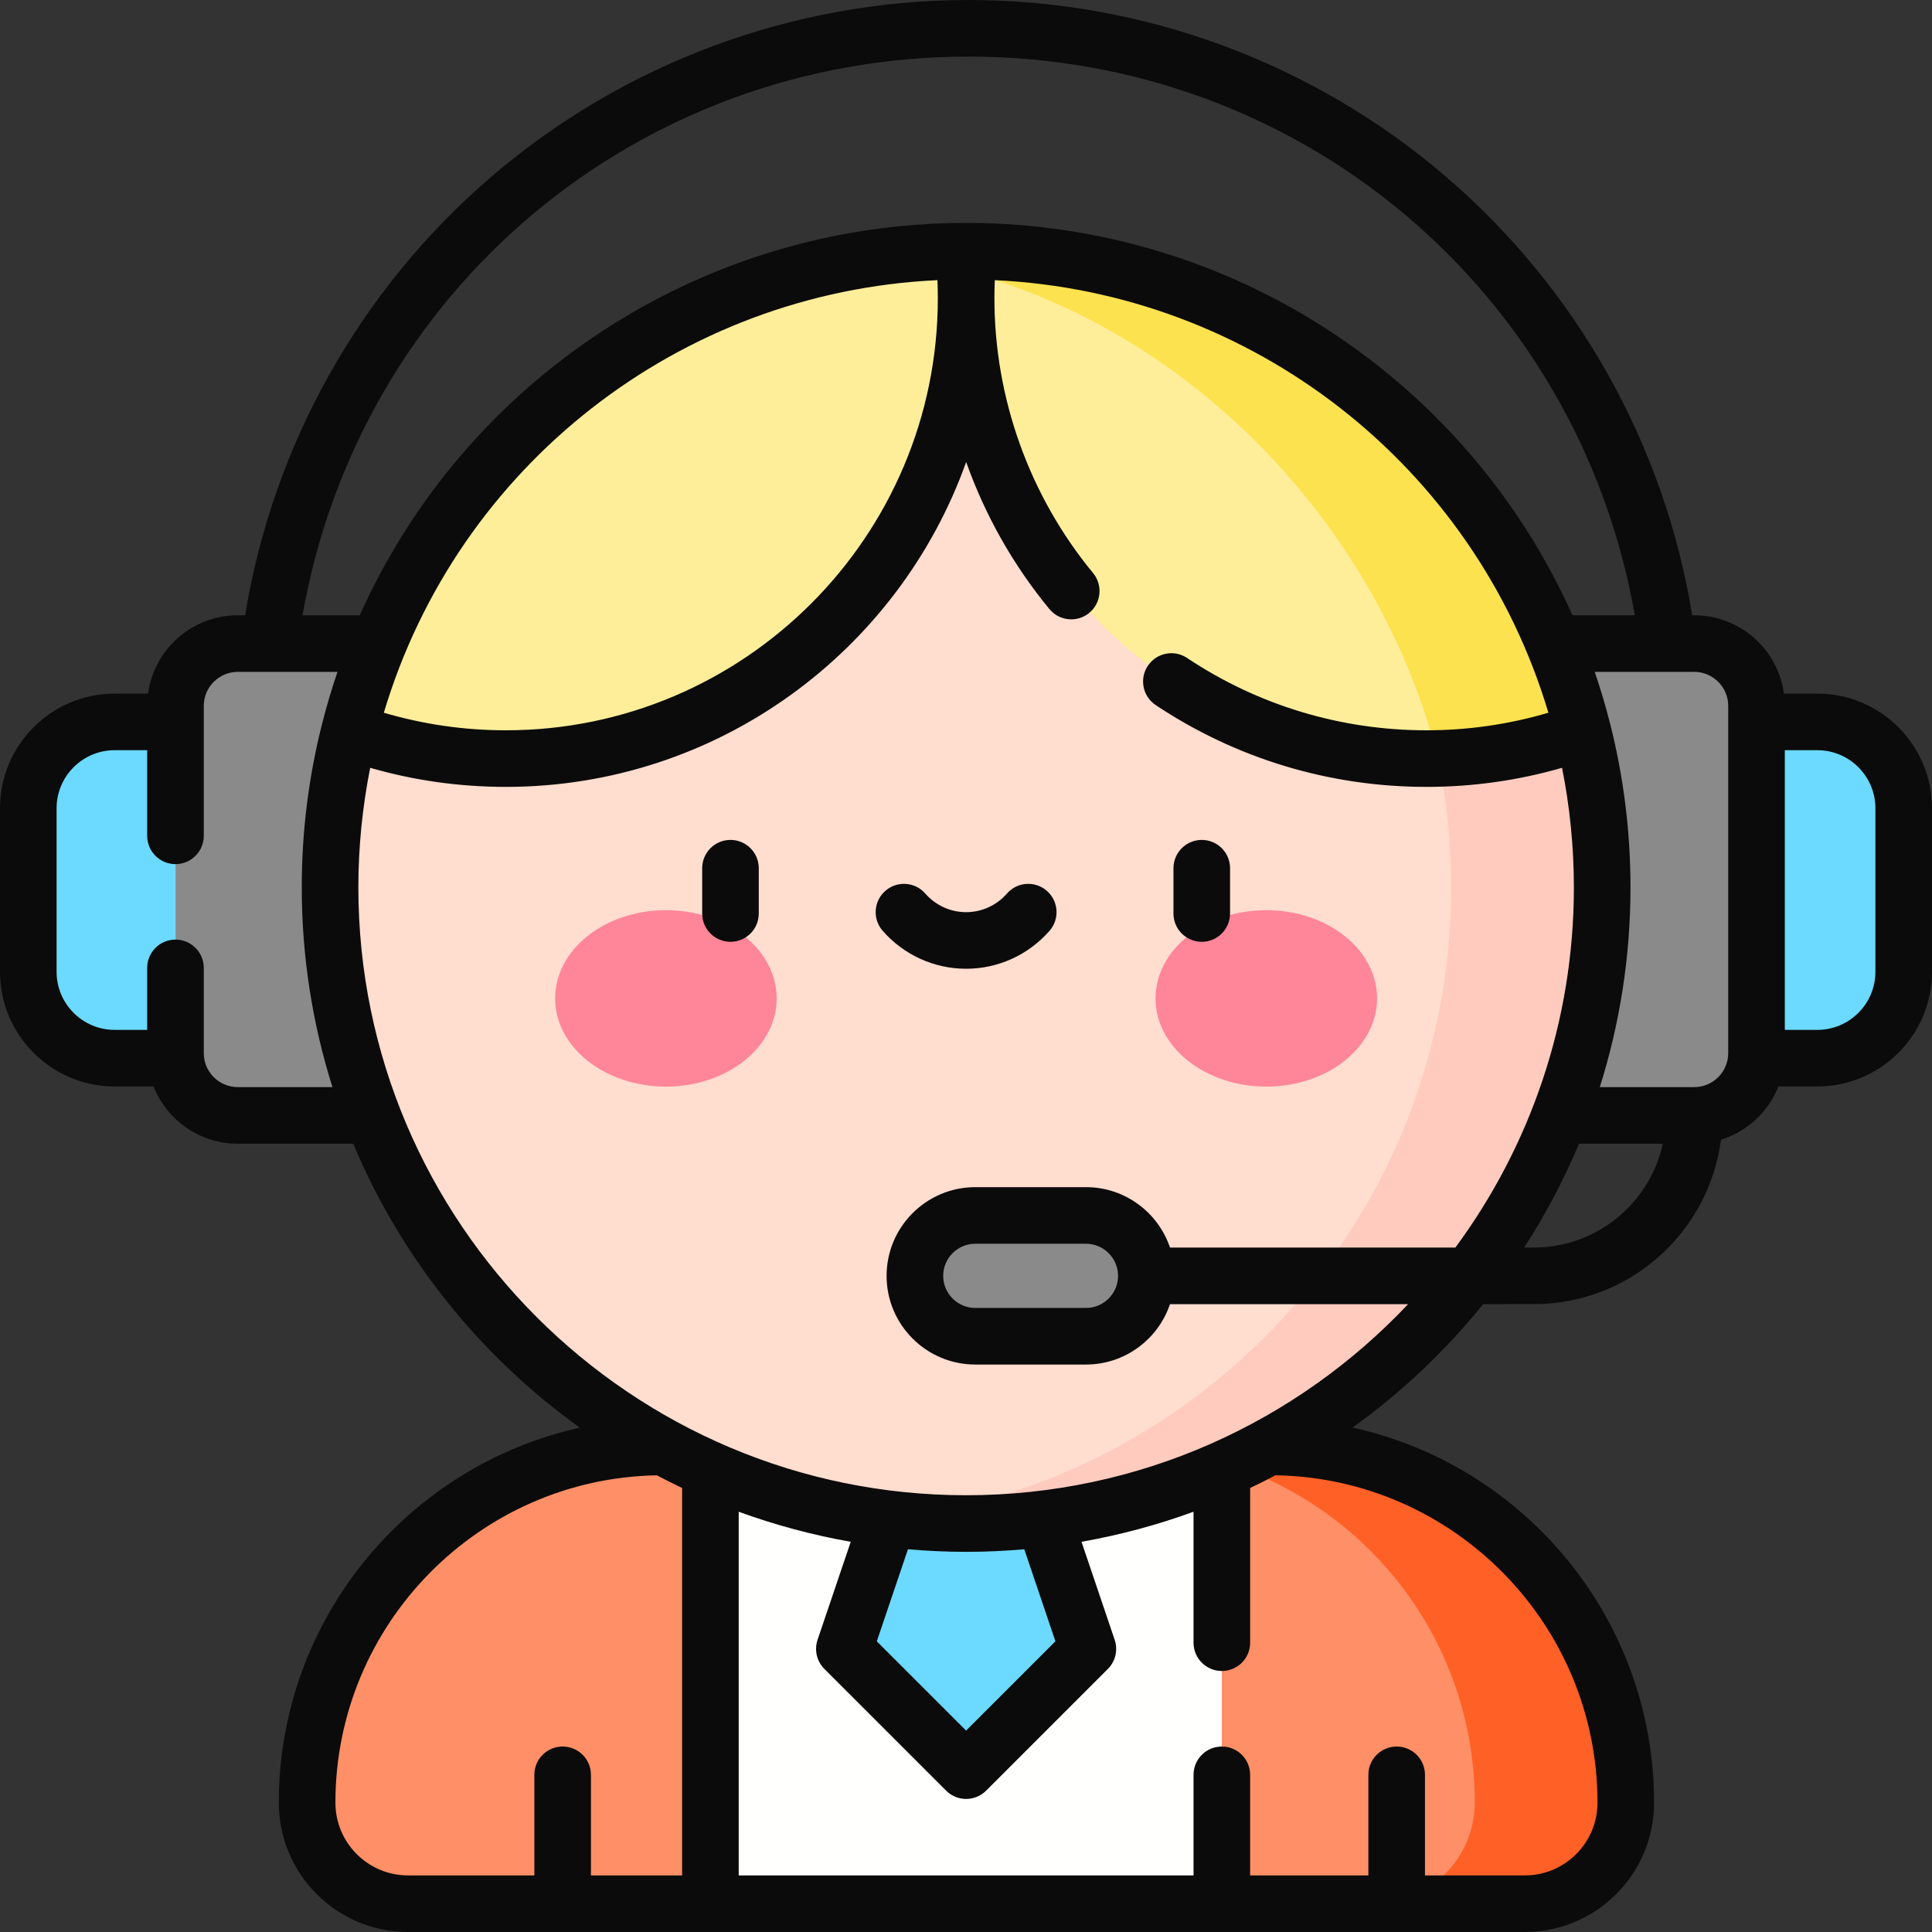
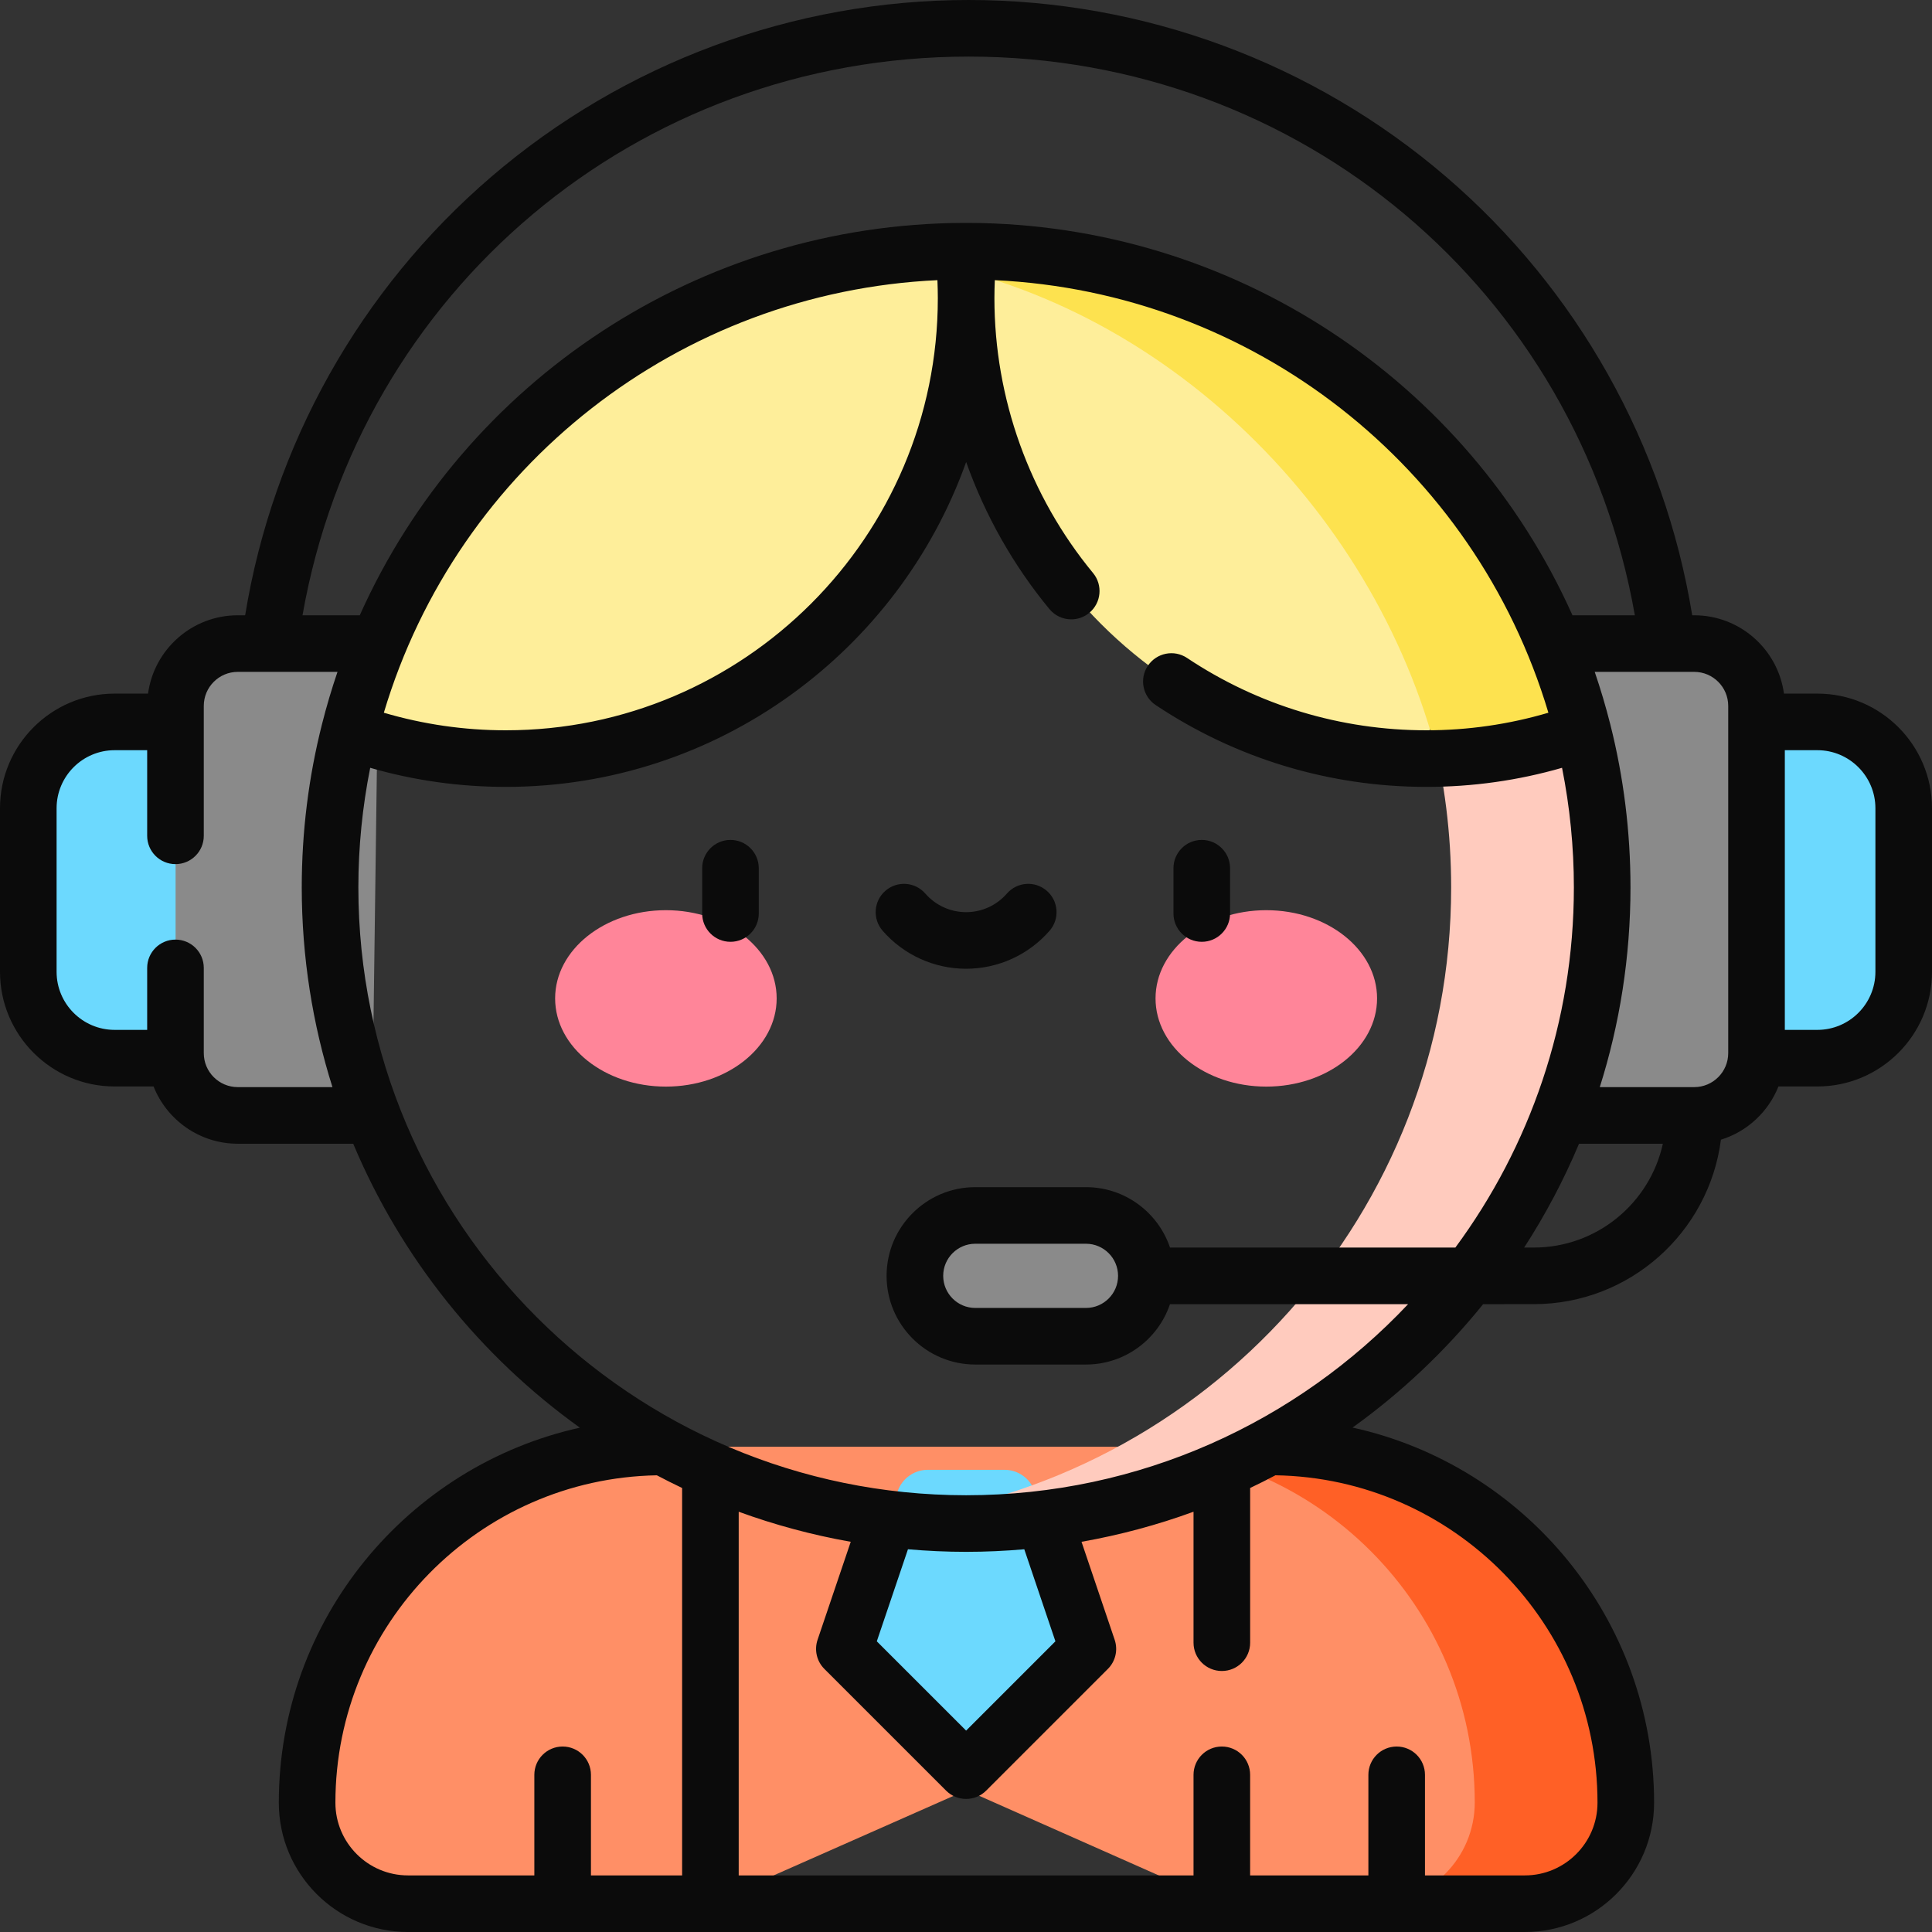
<svg xmlns="http://www.w3.org/2000/svg" width="96" height="96" viewBox="0 0 96 96" fill="none">
  <rect x="0" y="0" width="96" height="96" fill="#333333" stroke="none" />
  <g clip-path="url(#clip0_1043_3375)">
    <path d="M59.356 71.888H32.938C23.177 71.888 15.264 79.801 15.264 89.562C15.264 92.332 17.509 94.577 20.279 94.577H35.3L48.022 88.952L60.71 94.577H72.016C74.785 94.577 77.031 92.332 77.031 89.562C77.031 79.801 69.117 71.888 59.356 71.888Z" fill="#FF8F66" />
    <path d="M63.105 71.888H55.605C65.367 71.888 73.28 79.801 73.28 89.562C73.28 92.332 71.035 94.577 68.265 94.577H75.765C78.535 94.577 80.78 92.332 80.78 89.562C80.78 79.801 72.867 71.888 63.105 71.888Z" fill="#FF6026" />
    <path d="M8.725 52.578H5.701C3.332 52.578 1.412 50.657 1.412 48.288V40.164C1.412 37.795 3.332 35.874 5.701 35.874H8.725L12.475 44.266L8.725 52.578Z" fill="#6CD9FE" />
    <path d="M11.818 31.984C10.11 31.984 8.725 33.369 8.725 35.078V52.328C8.725 54.036 10.11 55.421 11.818 55.421H18.497L18.81 31.984H11.818Z" fill="#8A8A8A" />
    <path d="M87.275 52.578H90.299C92.668 52.578 94.588 50.657 94.588 48.288V40.164C94.588 37.795 92.668 35.874 90.299 35.874H87.275L83.525 44.266L87.275 52.578Z" fill="#6CD9FE" />
    <path d="M84.181 31.984H77.189L77.502 55.421H84.181C85.89 55.421 87.275 54.036 87.275 52.328V35.078C87.275 33.369 85.89 31.984 84.181 31.984Z" fill="#8A8A8A" />
-     <path d="M35.301 73.034H60.711V94.578H35.301V73.034Z" fill="#FFFFFE" />
    <path d="M53.358 82.616L49.127 86.846C48.508 87.465 47.504 87.465 46.885 86.846L42.654 82.616C42.227 82.19 42.08 81.558 42.273 80.986L44.6 74.112C44.818 73.468 45.422 73.034 46.102 73.034H49.911C50.592 73.034 51.196 73.468 51.414 74.112L53.739 80.987C53.932 81.558 53.785 82.19 53.358 82.616Z" fill="#6CD9FE" />
-     <path d="M77.732 44.094C77.732 61.546 55.606 75.693 48.005 75.693C30.553 75.693 16.404 61.546 16.404 44.094C16.404 41.418 16.736 38.821 17.364 36.34L48 14.296L76.772 36.34C77.4 38.821 77.732 41.418 77.732 44.094Z" fill="#FFDDCF" />
    <path d="M78.647 36.341L70.063 30.812L71.147 36.341C71.775 38.821 72.107 41.418 72.107 44.094C72.107 60.277 59.941 73.616 44.256 75.471C45.486 75.616 46.737 75.693 48.006 75.693C65.458 75.693 79.607 61.546 79.607 44.094C79.607 41.418 79.275 38.821 78.647 36.341Z" fill="#FFCBBE" />
    <path d="M53.961 66.39H48.461C46.804 66.39 45.461 65.047 45.461 63.39C45.461 61.733 46.804 60.39 48.461 60.39H53.961C55.618 60.39 56.961 61.733 56.961 63.39C56.961 65.047 55.618 66.39 53.961 66.39Z" fill="#8A8A8A" />
-     <path d="M48.123 12.492H47.886C33.162 12.547 20.809 22.672 17.363 36.341C19.79 37.218 22.407 37.696 25.135 37.696C37.765 37.696 48.005 27.457 48.005 14.827C48.005 27.457 58.244 37.696 70.874 37.696C73.602 37.696 74.344 37.218 76.771 36.341C73.325 22.672 52.499 12.492 48.123 12.492Z" fill="#FEEE9A" />
+     <path d="M48.123 12.492H47.886C33.162 12.547 20.809 22.672 17.363 36.341C19.79 37.218 22.407 37.696 25.135 37.696C37.765 37.696 48.005 27.457 48.005 14.827C48.005 27.457 58.244 37.696 70.874 37.696C73.325 22.672 52.499 12.492 48.123 12.492Z" fill="#FEEE9A" />
    <path d="M71.455 37.688C73.974 37.626 76.392 37.156 78.646 36.341C75.2 22.672 62.847 12.547 48.123 12.492H47.887C46.623 12.497 45.378 12.578 44.154 12.726C57.337 14.42 68.288 25.126 71.455 37.688Z" fill="#FDE24F" />
    <path d="M33.088 53.993C36.128 53.993 38.592 52.031 38.592 49.61C38.592 47.19 36.128 45.227 33.088 45.227C30.048 45.227 27.584 47.19 27.584 49.61C27.584 52.031 30.048 53.993 33.088 53.993Z" fill="#FF8599" />
    <path d="M62.922 53.993C65.962 53.993 68.426 52.031 68.426 49.61C68.426 47.19 65.962 45.227 62.922 45.227C59.882 45.227 57.418 47.19 57.418 49.61C57.418 52.031 59.882 53.993 62.922 53.993Z" fill="#FF8599" />
    <path d="M90.304 34.465H88.644C88.346 32.27 86.461 30.573 84.186 30.573H84.085C82.705 22.106 78.374 14.38 71.86 8.788C65.259 3.121 56.833 0 48.133 0C39.434 0 31.008 3.121 24.407 8.788C17.893 14.38 13.562 22.106 12.181 30.573H11.814C9.539 30.573 7.654 32.27 7.356 34.465H5.696C2.555 34.465 0 37.02 0 40.162V48.289C0 51.431 2.555 53.986 5.696 53.986H7.63C8.292 55.651 9.917 56.831 11.814 56.831H17.551C19.936 62.514 23.866 67.393 28.813 70.941C20.266 72.831 13.854 80.469 13.854 89.577C13.854 93.119 16.734 96 20.275 96H75.769C79.311 96 82.191 93.119 82.191 89.577C82.191 80.46 75.766 72.816 67.207 70.935C69.637 69.192 71.82 67.126 73.696 64.803L76.216 64.802C80.978 64.802 84.918 61.234 85.512 56.631C86.817 56.228 87.869 55.246 88.37 53.986H90.304C93.445 53.986 96 51.431 96 48.289V40.162C96 37.02 93.445 34.465 90.304 34.465ZM16.519 54.018H11.814C10.883 54.018 10.126 53.261 10.126 52.33V48.094C10.126 47.317 9.496 46.688 8.72 46.688C7.943 46.688 7.313 47.317 7.313 48.094V51.174H5.696C4.106 51.174 2.812 49.88 2.812 48.289V40.162C2.812 38.571 4.106 37.277 5.696 37.277H7.313V41.531C7.313 42.308 7.943 42.938 8.72 42.938C9.496 42.938 10.126 42.308 10.126 41.531V35.074C10.126 34.143 10.883 33.385 11.814 33.385H16.77C16.479 34.238 16.221 35.107 15.998 35.993C15.332 38.622 14.994 41.347 14.994 44.094C14.995 47.551 15.53 50.885 16.519 54.018ZM15.031 30.573C17.874 14.44 31.674 2.812 48.133 2.812C64.593 2.812 78.392 14.44 81.235 30.573H78.135C72.916 18.907 61.273 11.124 48.124 11.076H47.883C34.738 11.124 23.096 18.907 17.877 30.573H15.031ZM46.6 14.817C46.6 26.656 36.97 36.288 25.134 36.288C23.065 36.288 21.032 35.992 19.073 35.415C22.738 23.14 33.773 14.518 46.58 13.921C46.592 14.219 46.6 14.518 46.6 14.817ZM33.894 93.188H29.364V88.19C29.364 87.413 28.734 86.784 27.957 86.784C27.181 86.784 26.551 87.413 26.551 88.19V93.188H20.275C18.285 93.188 16.666 91.568 16.666 89.577C16.666 80.703 23.804 73.467 32.638 73.307C33.052 73.525 33.47 73.736 33.894 73.937V93.188ZM79.379 89.577C79.379 91.568 77.76 93.188 75.769 93.188H70.806V88.19C70.806 87.413 70.177 86.784 69.4 86.784C68.623 86.784 67.994 87.413 67.994 88.19V93.188H62.118V88.19C62.118 87.413 61.489 86.784 60.712 86.784C59.935 86.784 59.306 87.413 59.306 88.19V93.188H36.706V75.117C38.495 75.771 40.356 76.273 42.273 76.611L40.624 81.482C40.453 81.989 40.584 82.549 40.962 82.927L47.012 88.976C47.287 89.251 47.647 89.388 48.006 89.388C48.366 89.388 48.726 89.251 49.001 88.976L55.05 82.927C55.429 82.549 55.559 81.989 55.388 81.482L53.74 76.611C55.657 76.273 57.518 75.771 59.306 75.117V81.625C59.306 82.402 59.936 83.031 60.713 83.031C61.489 83.031 62.119 82.402 62.119 81.625V73.937C62.543 73.736 62.962 73.525 63.376 73.306C72.224 73.449 79.379 80.693 79.379 89.577ZM43.568 81.556L45.116 76.982C46.069 77.065 47.032 77.11 48.006 77.11C48.98 77.11 49.943 77.065 50.896 76.982L52.443 81.556L48.006 85.993L43.568 81.556ZM72.317 61.99L58.137 61.991C57.549 60.248 55.9 58.989 53.962 58.989H48.461C46.031 58.989 44.054 60.965 44.054 63.397C44.054 65.827 46.031 67.803 48.461 67.803H53.962C55.899 67.803 57.547 66.546 58.136 64.803L69.968 64.803C64.458 70.645 56.651 74.298 48.006 74.298C31.354 74.298 17.807 60.748 17.807 44.094C17.807 42.088 18.007 40.097 18.395 38.152C20.576 38.782 22.836 39.1 25.134 39.1C35.667 39.1 44.654 32.355 48.008 22.957C48.947 25.599 50.341 28.078 52.145 30.264C52.423 30.601 52.825 30.775 53.23 30.775C53.545 30.775 53.862 30.67 54.124 30.454C54.723 29.959 54.808 29.073 54.314 28.474C51.153 24.643 49.412 19.793 49.412 14.817C49.412 14.518 49.42 14.219 49.432 13.921C62.242 14.52 73.274 23.141 76.939 35.415C74.98 35.992 72.947 36.288 70.878 36.288C66.623 36.288 62.51 35.045 58.985 32.694C58.34 32.263 57.466 32.438 57.035 33.084C56.604 33.73 56.779 34.603 57.425 35.034C61.414 37.694 66.066 39.1 70.878 39.1C73.176 39.1 75.436 38.781 77.617 38.152C78.005 40.096 78.205 42.088 78.205 44.094C78.205 50.787 76.016 56.978 72.317 61.99ZM55.556 63.397C55.556 64.276 54.841 64.991 53.962 64.991H48.461C47.582 64.991 46.867 64.276 46.867 63.395C46.867 62.516 47.582 61.801 48.461 61.801H53.962C54.84 61.801 55.556 62.516 55.556 63.397ZM76.216 61.99H75.735C76.789 60.362 77.703 58.637 78.461 56.831H82.627C81.981 59.777 79.353 61.99 76.216 61.99ZM85.874 52.33C85.874 53.261 85.117 54.018 84.186 54.018H79.493C80.483 50.884 81.018 47.551 81.018 44.094C81.018 41.348 80.68 38.622 80.015 35.994C79.791 35.108 79.532 34.238 79.241 33.385H84.186C85.117 33.385 85.874 34.143 85.874 35.074V52.33ZM93.188 48.289C93.188 49.88 91.894 51.174 90.304 51.174H88.687V37.277H90.304C91.894 37.277 93.188 38.571 93.188 40.162V48.289Z" fill="#0B0B0B" />
    <path d="M36.297 41.735C35.52 41.735 34.891 42.365 34.891 43.142V45.392C34.891 46.168 35.52 46.798 36.297 46.798C37.074 46.798 37.703 46.168 37.703 45.392V43.142C37.703 42.365 37.074 41.735 36.297 41.735Z" fill="#0B0B0B" />
    <path d="M59.715 46.798C60.492 46.798 61.121 46.168 61.121 45.392V43.142C61.121 42.365 60.492 41.735 59.715 41.735C58.938 41.735 58.309 42.365 58.309 43.142V45.392C58.309 46.168 58.938 46.798 59.715 46.798Z" fill="#0B0B0B" />
    <path d="M48.005 48.137C49.595 48.137 51.107 47.449 52.153 46.248C52.663 45.663 52.602 44.775 52.016 44.264C51.43 43.754 50.542 43.815 50.032 44.401C49.52 44.988 48.782 45.325 48.005 45.325C47.229 45.325 46.49 44.988 45.978 44.401C45.468 43.815 44.579 43.754 43.994 44.265C43.408 44.775 43.348 45.663 43.858 46.249C44.904 47.449 46.416 48.137 48.005 48.137Z" fill="#0B0B0B" />
  </g>
  <defs>
    <clipPath id="clip0_1043_3375">
      <rect width="96" height="96" fill="white" />
    </clipPath>
  </defs>
</svg>